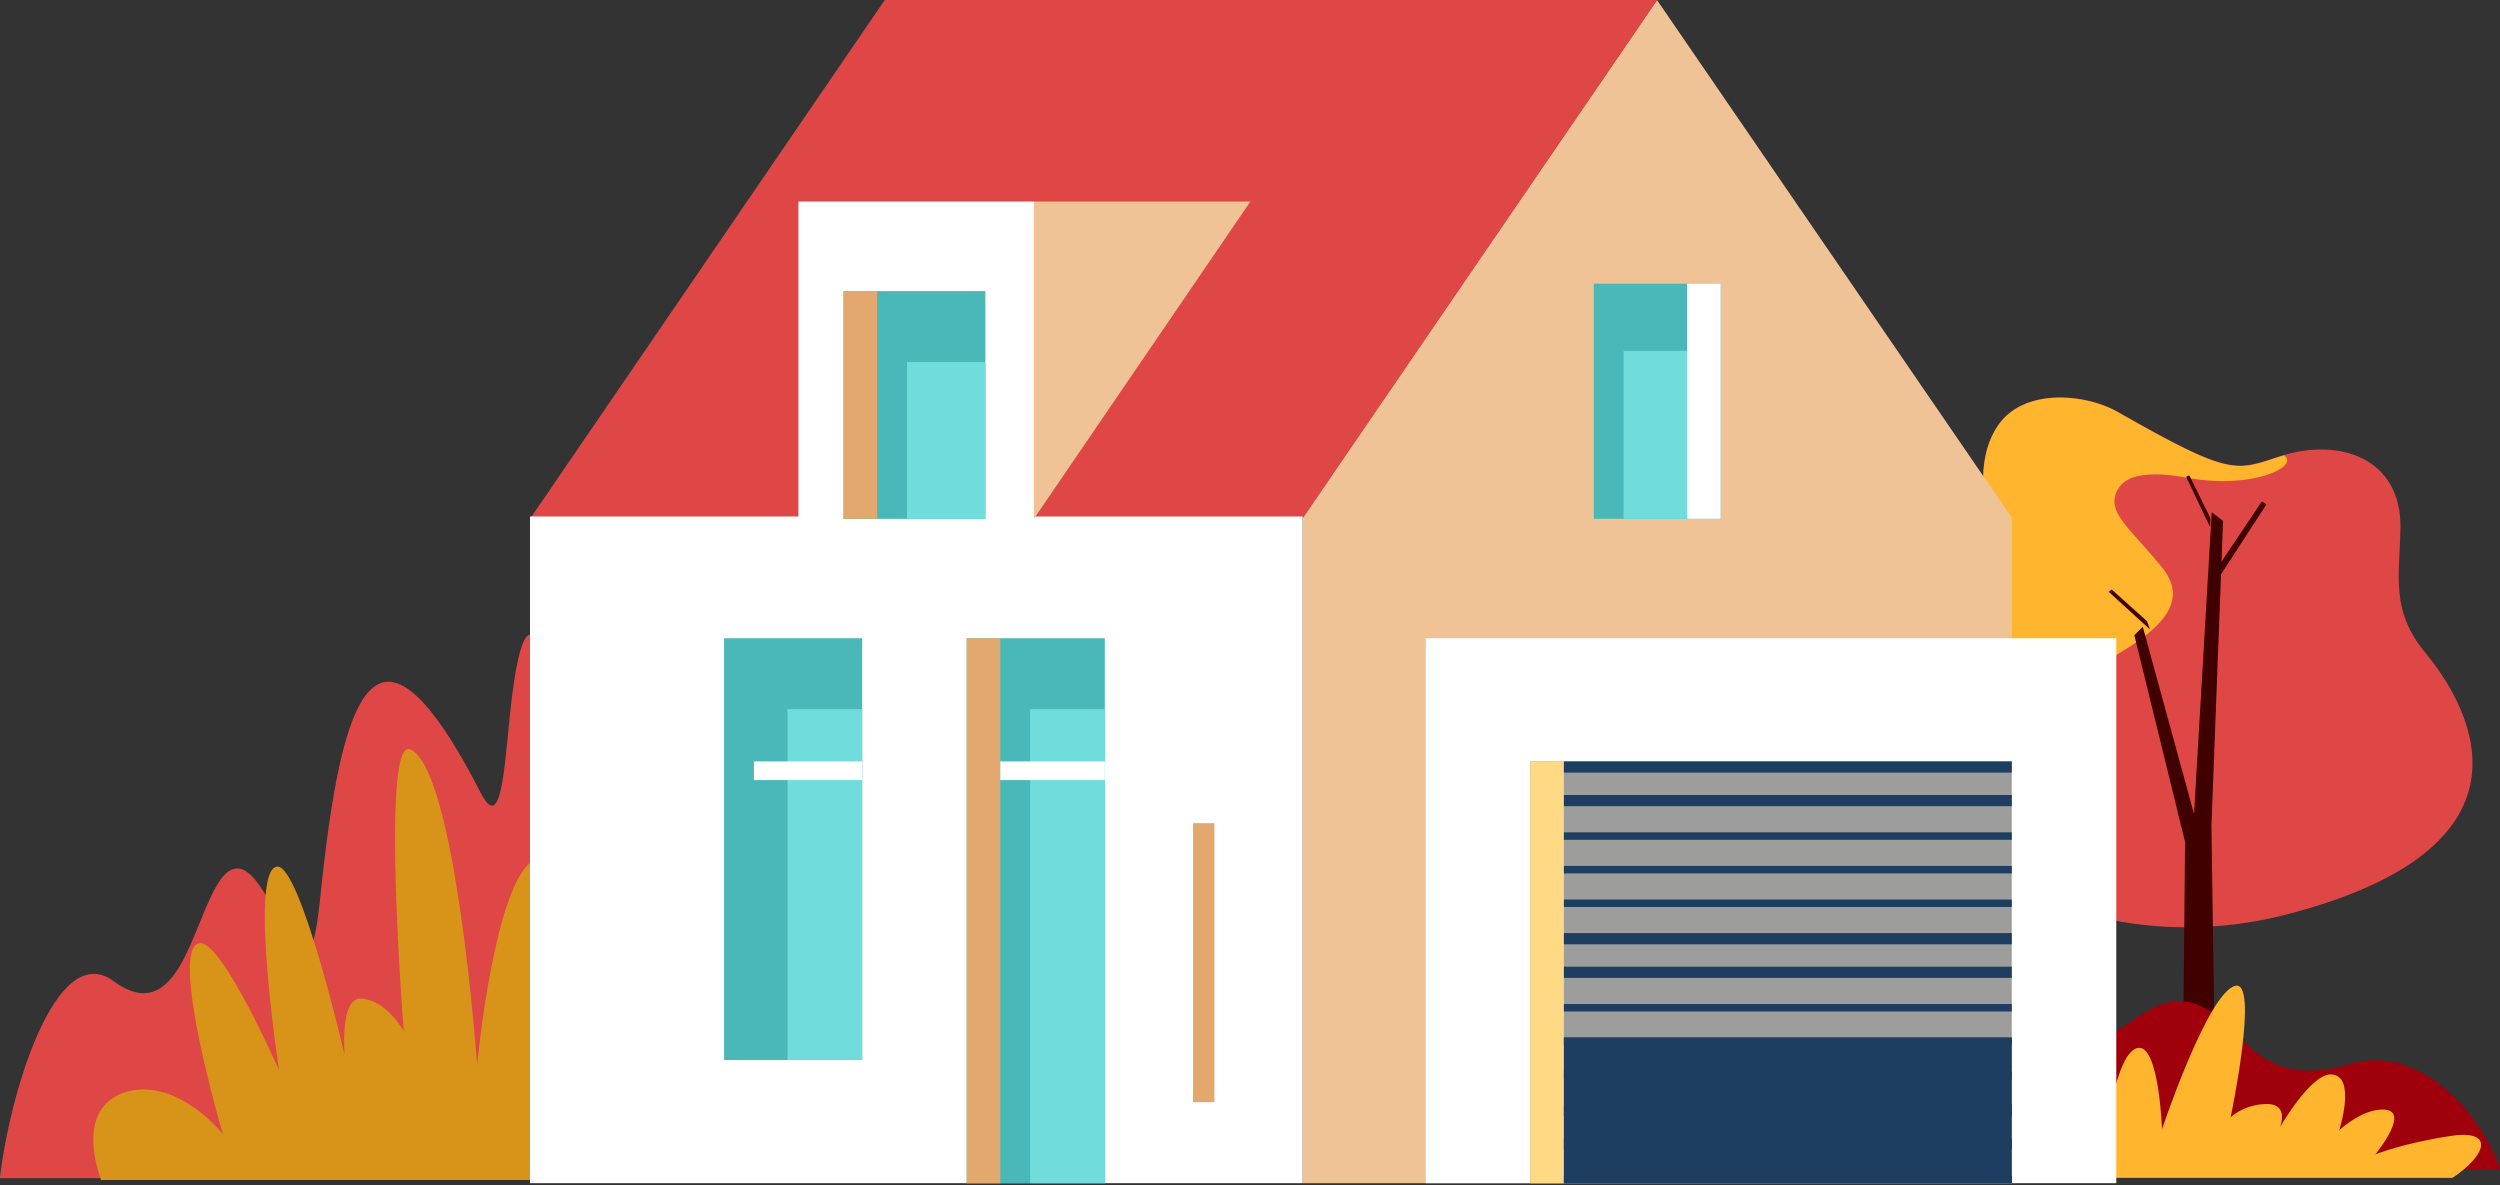
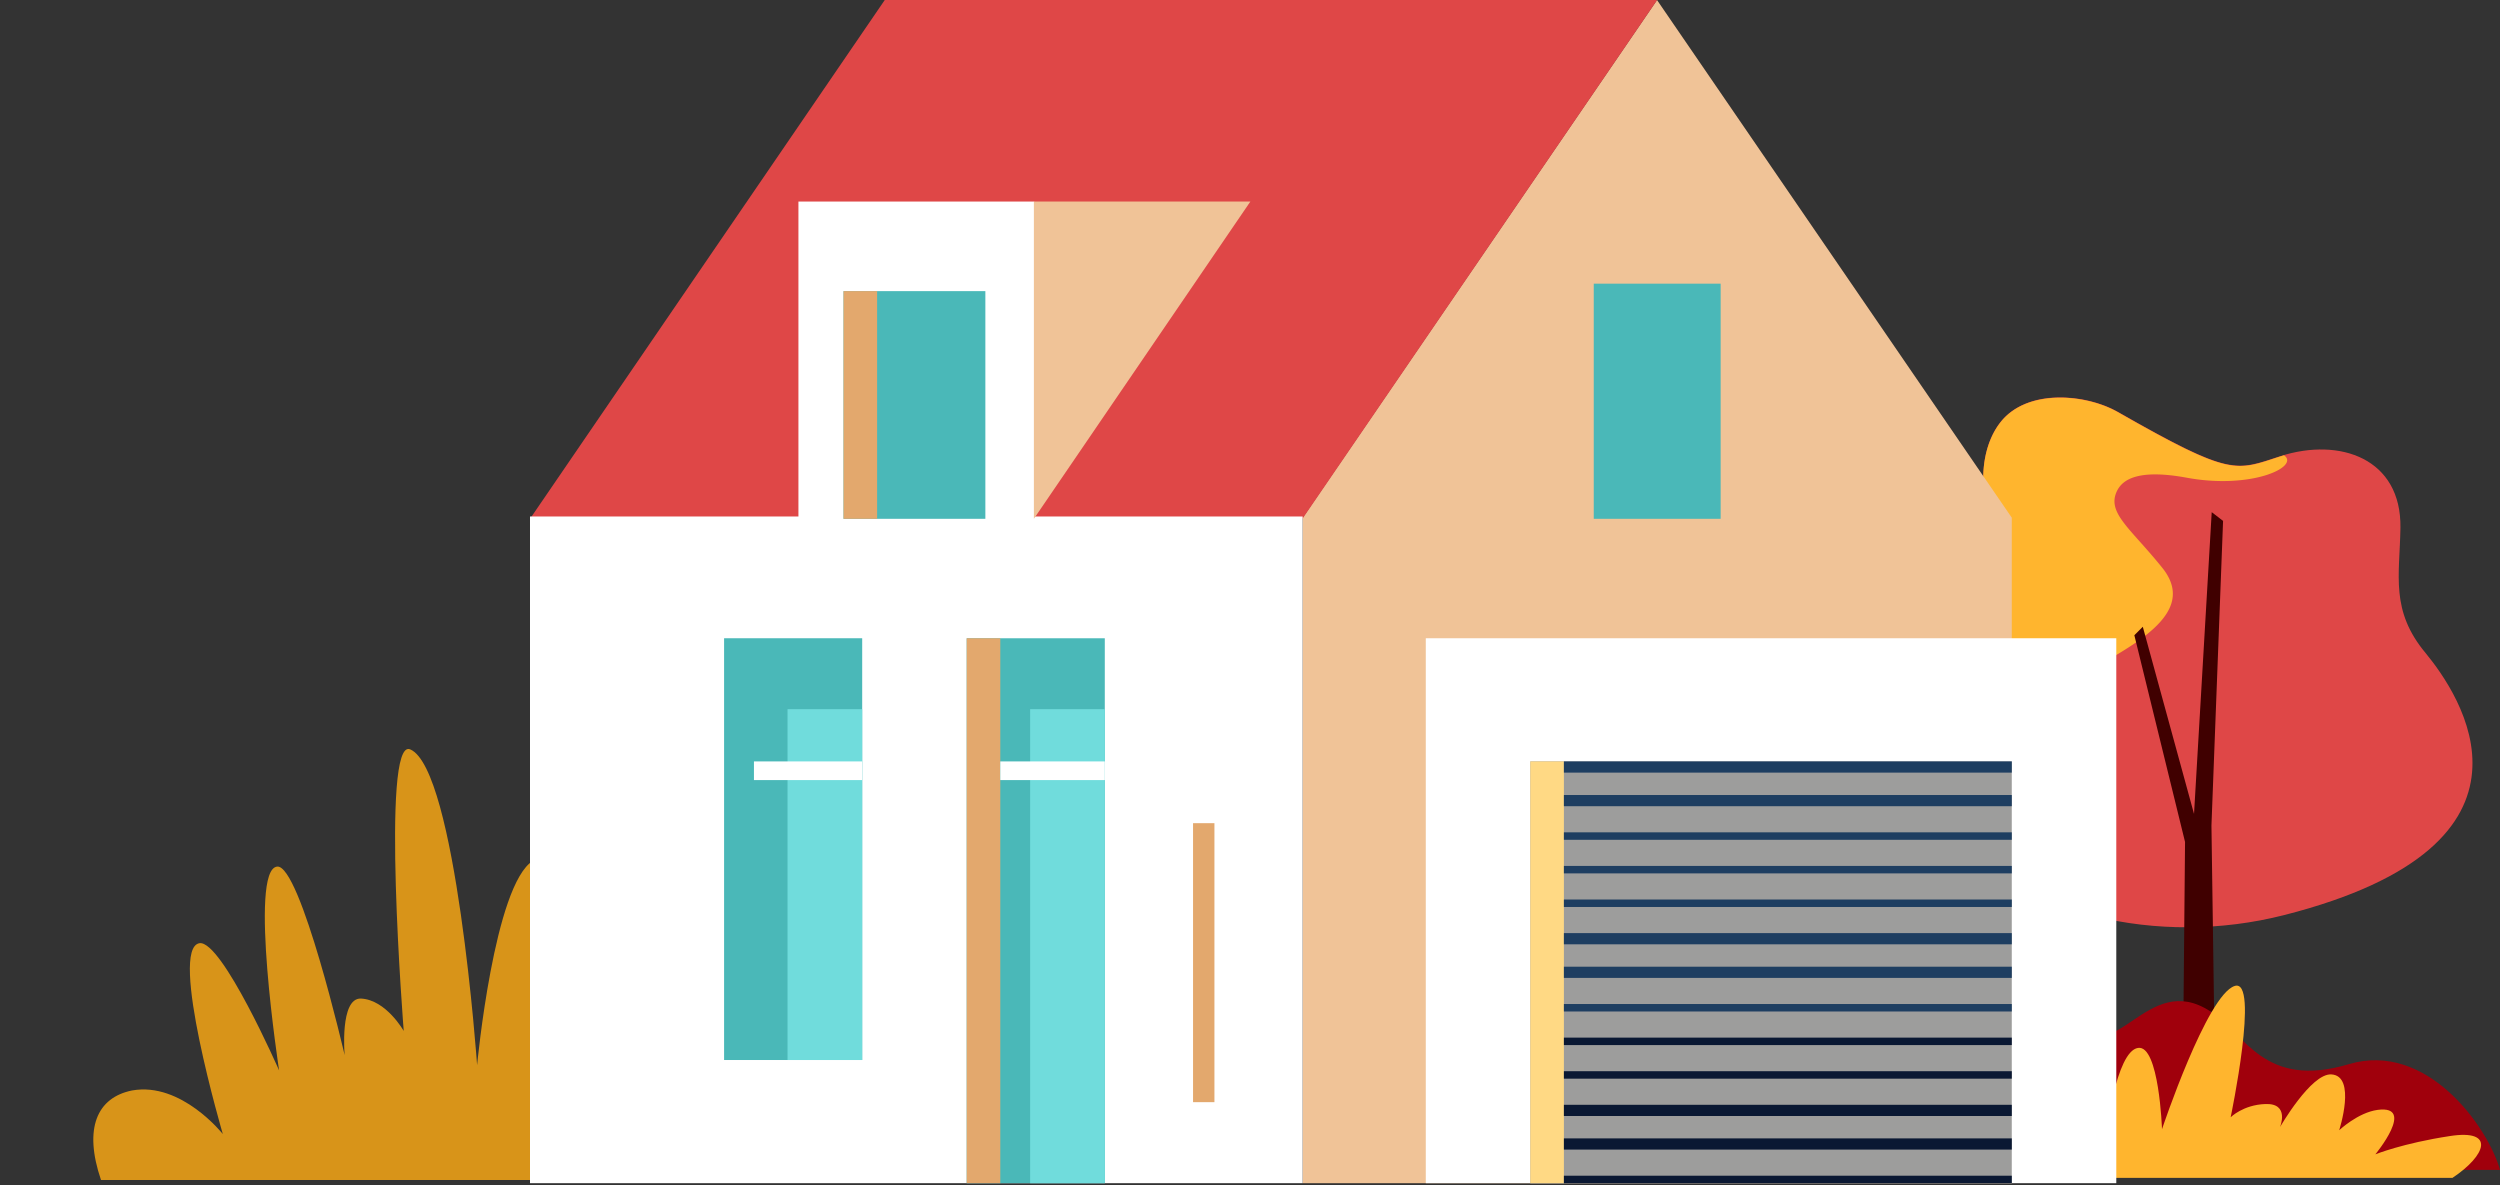
<svg xmlns="http://www.w3.org/2000/svg" width="732" height="347" fill="none" viewBox="0 0 732 347">
  <rect x="0" y="0" width="732" height="347" fill="#333333" stroke="none" />
  <path fill="#DF4747" d="M702.848 154.545c.309-20.228-17.628-26.583-35.1-21.003-13.221 4.263-14.226 6.123-47.625-12.942-9.355-5.348-26.673-6.975-34.481 3.1-4.562 5.89-5.722 14.57-4.485 21.7 1.237 6.897 6.34 16.895.696 23.095-5.334 5.89-14.689 4.03-21.184 7.75-6.648 3.797-9.2 11.47-9.354 18.755-.387 16.895 6.03 35.728 17.395 48.05 22.885 24.723 63.01 34.333 100.12 24.878 81.797-20.848 51.027-64.945 41.44-76.648-10.437-12.478-7.654-22.708-7.422-36.735z" />
  <path fill="#FFB52E" d="M668.754 133.31c-.31.078-.696.233-1.006.31-13.22 4.263-14.225 6.123-47.624-12.942-9.355-5.348-26.75-6.975-34.482 3.1-4.561 5.89-5.721 14.57-4.484 21.7 1.237 6.897 6.34 16.895.696 23.095-5.335 5.89-14.69 4.03-21.184 7.75-6.649 3.797-9.2 11.47-9.355 18.677-.386 16.895 6.727 35.108 17.396 48.05a65.697 65.697 0 0 0 4.407 4.883c36.646 22.32-1.469-25.885 28.76-45.803 14.921-9.842 43.836-20.227 31.234-35.882-9.2-11.47-16.158-15.965-13.375-22.243 1.546-3.487 6.031-6.742 20.256-4.185 19.328 3.643 33.554-3.255 28.761-6.51z" />
  <path fill="#400000" d="M639.318 296.205h8.969l-.774-54.482 3.402-89.203-3.324-2.558-5.18 88.351-14.999-54.793-2.474 2.48 14.844 60.528-.464 49.677z" />
-   <path fill="#400000" d="M662.28 146.782l-14.071 21.002-.155 3.875 15.54-23.947-1.314-.93zM641.019 139.186l6.185 12.478-.078 2.712-7.035-14.802.928-.388zM618.289 172.589l10.36 9.3.851 2.402-12.061-11.005.85-.697z" />
  <path fill="#A0000C" d="M732 342.53c-3.603-12.73-21.495-37.746-44.273-30.937-24.854 7.401-30.289-8.734-40.549-15.469-18.747-12.286-27.968 18.207-39.693 2.517-16.366-21.908-29.617-24.128-40.182-3.923-15.205 29.013-40.12-3.109-45.677 47.812H732z" />
  <path fill="#FFB52E" d="M717.305 332.64c-13.761 2.093-21.802 5.348-21.802 5.348s11.984-14.493.696-13.02c-5.798.775-11.288 5.967-11.288 5.967s5.18-15.965-2.319-16.352c-5.953-.31-14.999 15.422-14.999 15.422s2.938-7.052-4.329-6.742c-6.494.232-10.128 3.875-10.128 3.875s8.582-40.92 1.159-38.44c-8.117 2.635-21.261 41.927-21.261 41.927s-.85-24.8-7.035-23.792c-6.494 1.007-9.432 25.885-9.432 25.885s-8.968-21.855-9.587 12.167h111.099c9.896-6.587 12.679-14.337-.774-12.245z" />
-   <path fill="#DF4747" d="M0 344.785c2.684-23.707 16.18-70.173 33.317-57.466 18.71 13.655 22.812-16.311 30.518-28.639 14.109-22.759 24.997 52.536 29.866 4.742 6.212-61.07 16.333-91.226 47.158-31.104 7.323 14.224 6.824-17.259 10.16-35.846 6.479-35.845 14.301 30.346 17.904 26.742 4.064-4.172 2.838-32.242 5.215-56.328 4.984-50.26 13.572-3.035 19.514-7.207 5.905-4.173 9.048-59.364 15.758-48.174 14.262 23.897 9.776 164.055 8.895 195.349 4.064-26.742 11.195-46.277 11.195 38.121H0v-.19z" />
  <path fill="#D89419" d="M29.572 345.504h149.482c7.79-64.859-22.714-32.43-22.714-32.43s11.48-68.137-.246-61.064c-11.397 6.9-16.399 59.857-16.399 59.857s-6.15-86.767-19.598-92.459c-8.692-3.623-1.886 82.454-1.886 82.454s-5.166-9.143-12.545-9.487c-6.232-.173-4.756 16.559-4.756 16.559s-12.956-55.889-19.762-55.199c-8.445.862.574 59.684.574 59.684s-16.727-38.122-23.287-37.259c-9.184 1.38 6.806 55.889 6.806 55.889s-12.136-15.352-26.568-12.765c-10.25 2.07-14.267 11.04-9.101 26.22z" />
  <path fill="#F0C397" d="M381.407 346.435h207.642V151.58L485.17 0 381.407 151.58v194.855z" />
  <path fill="#fff" d="M619.649 186.878H417.471v159.557h202.178V186.878z" />
  <path fill="#9D9D9C" d="M589.049 222.942H448.071v123.493h140.978V222.942z" />
  <path fill="#FFD984" d="M448.071 346.436h9.836V222.943h-9.836v123.493z" />
  <path fill="#4AB8B8" d="M503.806 83.057h-37.157v68.85h37.157v-68.85z" />
-   <path fill="#fff" d="M503.806 83.057h-9.835v68.85h9.835v-68.85z" />
  <path fill="#1E3E61" d="M589.049 222.942H457.907v3.279h131.142v-3.279zM589.049 232.779H457.907v3.278h131.142v-3.278zM589.049 243.707H457.907v2.186h131.142v-2.186zM589.049 253.542H457.907v2.186h131.142v-2.186zM589.049 263.378H457.907v2.186h131.142v-2.186zM589.049 273.214H457.907v3.279h131.142v-3.279zM589.049 283.049H457.907v3.279h131.142v-3.279zM589.049 293.978H457.907v2.186h131.142v-2.186z" />
  <path fill="#0A1833" d="M589.049 303.814H457.907V306h131.142v-2.186zM589.049 313.649H457.907v2.186h131.142v-2.186zM589.049 323.485H457.907v3.279h131.142v-3.279zM589.049 333.321H457.907v3.279h131.142v-3.279zM589.049 344.249H457.907v2.186h131.142v-2.186z" />
  <path fill="#DF4747" d="M259.06 0h226.168L381.354 151.907H155.185L259.06 0z" />
  <path fill="#fff" d="M302.812 151.228V59.014H233.78v92.214h-78.595v195.207h226.222V151.228h-78.595z" />
  <path fill="#4AB8B8" d="M246.985 151.907h41.529V85.243h-41.529v66.664z" />
  <path fill="#E3A86D" d="M246.985 151.907h9.836V85.243h-9.836v66.664z" />
  <path fill="#4AB8B8" d="M252.45 186.878h-40.436v123.493h40.436V186.878z" />
  <path fill="#E3A86D" d="M349.324 322.712h6.263v-81.685h-6.263v81.685z" />
  <path fill="#4AB8B8" d="M283.049 346.436h40.436V186.879h-40.436v159.557z" />
  <path fill="#E3A86D" d="M283.049 346.435h9.836V186.878h-9.836v159.557z" />
  <path fill="#F0C397" d="M302.721 59.014h63.386l-63.386 92.893V59.014z" />
  <path fill="#70DCDC" d="M252.449 207.642h-21.857v102.729h21.857V207.642zM323.486 207.642h-21.858v138.793h21.858V207.642z" />
  <path fill="#fff" d="M252.45 222.942h-31.693v5.465h31.693v-5.465zM323.485 222.942h-30.6v5.465h30.6v-5.465z" />
-   <path fill="#70DCDC" d="M288.514 106.007h-22.95v45.9h22.95v-45.9zM493.971 102.728h-18.579v49.179h18.579v-49.179z" />
-   <path fill="#1E3E61" d="M589.049 303.814H457.907v42.621h131.142v-42.621z" />
</svg>